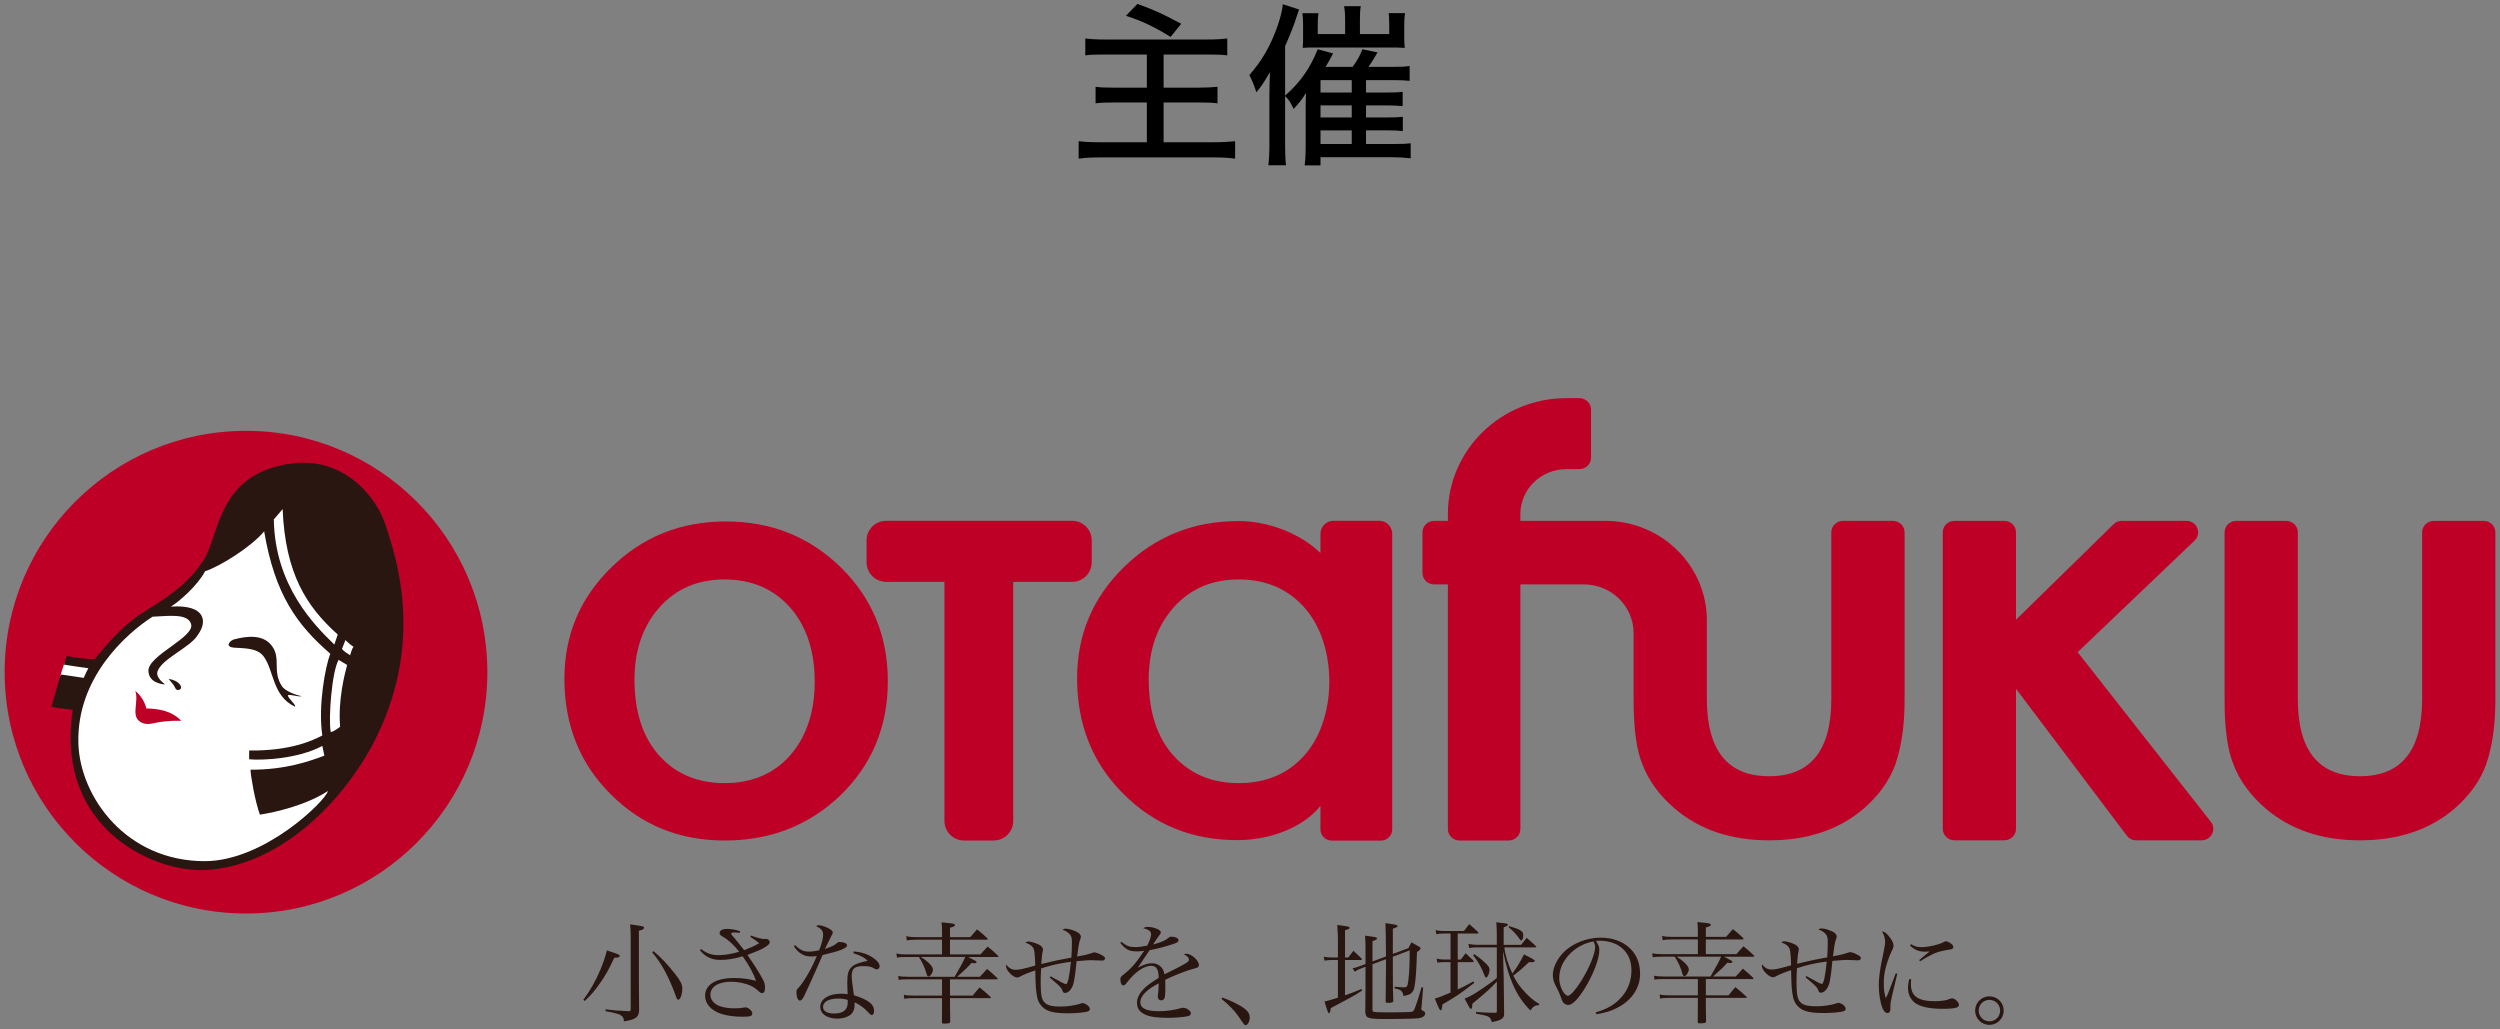
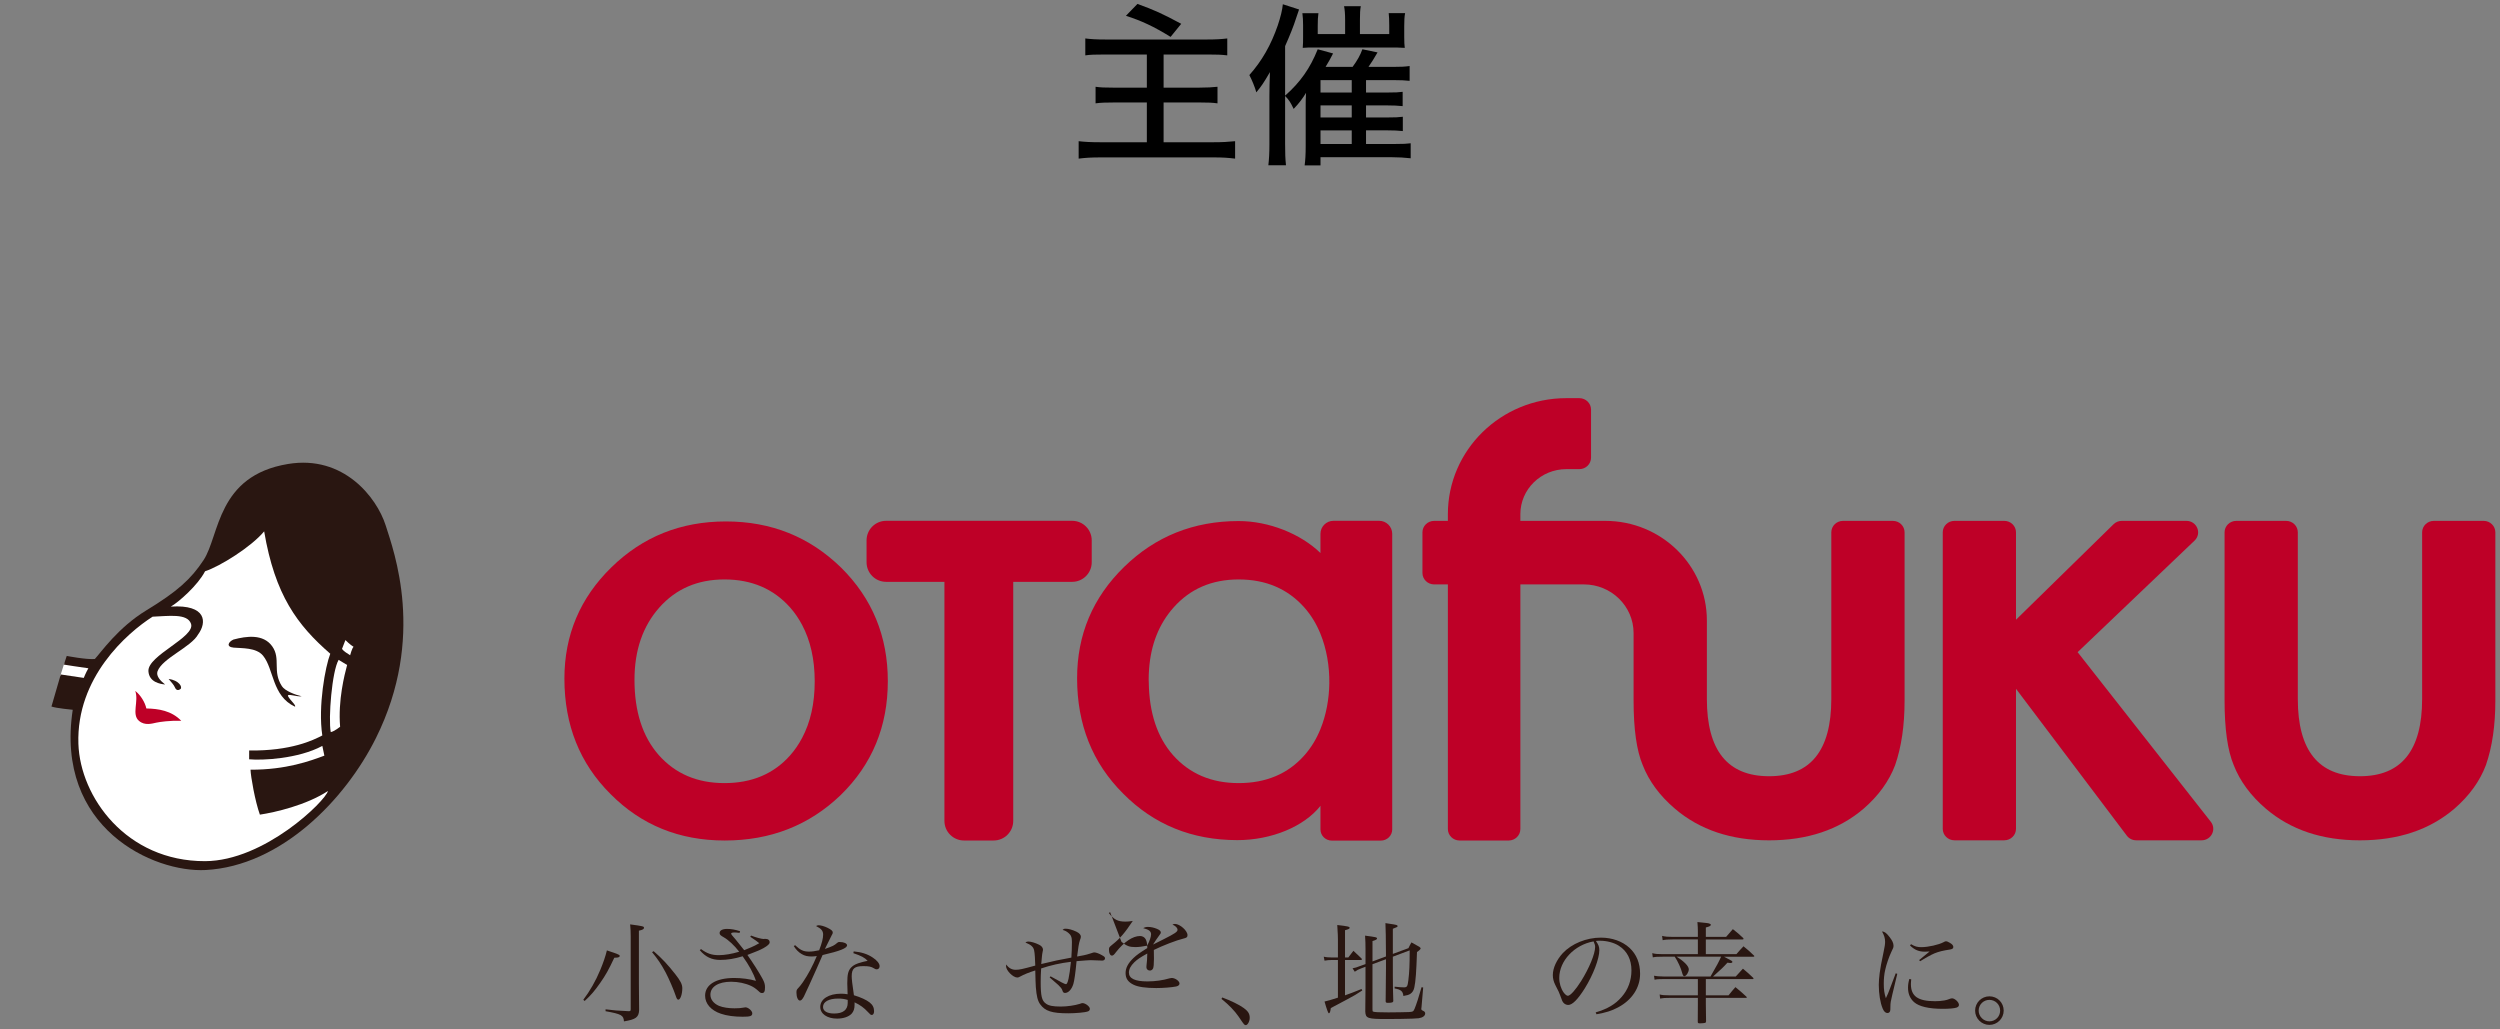
<svg xmlns="http://www.w3.org/2000/svg" id="_レイヤー_1" data-name="レイヤー_1" version="1.1" viewBox="0 0 430 177">
  <rect x="0" y="0" width="430" height="177" fill="#808080" stroke="none" />
  <defs>
    <style>
      .st0 {
        fill: #fff;
      }

      .st1 {
        fill: #be0027;
      }

      .st2 {
        fill: #291611;
      }
    </style>
  </defs>
  <g>
    <path d="M190.151,9.374c-1.92,0-2.64.03-3.479.15v-2.91c.96.12,1.89.181,3.449.181h17.52c1.44,0,2.49-.061,3.45-.181v2.91c-1.021-.12-1.71-.15-3.45-.15h-7.5v5.7h6.15c1.319,0,2.31-.06,3.12-.15v2.851c-.931-.12-1.561-.15-3.061-.15h-6.21v6.84h8.61c1.5,0,2.52-.061,3.689-.18v2.999c-1.2-.149-2.189-.21-3.6-.21h-19.56c-1.56,0-2.58.061-3.75.21v-2.999c.99.119,2.07.18,3.69.18h8.039v-6.84h-5.579c-1.53,0-2.34.03-3.24.15v-2.851c.84.12,1.53.15,3.03.15h5.789v-5.7h-7.109ZM195.641.675c2.97,1.08,4.229,1.649,7.529,3.42l-1.83,2.25c-2.91-1.8-4.979-2.76-7.68-3.63l1.98-2.04Z" />
    <path d="M234.958,24.763h5.069c1.38,0,1.92-.03,2.61-.12v2.58c-1.11-.12-2.13-.18-3.181-.18h-12.329v1.41h-2.729c.12-.9.18-1.891.18-3.301v-7.14c0-.659,0-.689.06-2.04-.63,1.021-1.109,1.681-2.13,2.761-.54-1.141-.81-1.561-1.47-2.221v8.19c0,1.68.03,2.55.15,3.72h-3.03c.12-1.08.18-2.04.18-3.63v-8.28c0-1.17.03-2.46.091-4.109-1.08,1.86-1.471,2.43-2.34,3.479-.24-.899-.811-2.25-1.2-2.97,2.16-2.43,3.72-5.159,4.89-8.55.479-1.439.78-2.64.87-3.63l2.79.9q-.181.51-.48,1.41c-.45,1.439-1.109,3.06-1.92,4.89v8.52c2.61-2.31,4.29-4.68,5.61-7.979l2.64.72c-.45.9-.75,1.41-1.29,2.31h4.649c.811-1.109,1.32-2.01,1.681-3.029l2.609.54c-.54.96-1.08,1.8-1.56,2.489h4.29c1.229,0,1.979-.029,2.789-.149v2.55c-.779-.09-1.59-.12-2.55-.12h-4.949v2.13h3.689c1.35,0,1.95-.03,2.61-.12v2.46c-.931-.09-1.561-.12-2.58-.12h-3.72v2.07h3.689c1.35,0,1.92-.03,2.64-.12v2.46c-.899-.09-1.56-.12-2.58-.12h-3.749v2.34ZM231.358,3.404c0-1.08-.06-1.739-.18-2.34h2.88c-.12.63-.149,1.26-.149,2.34v2.46h5.039v-1.5c0-.93-.029-1.47-.09-2.1h2.82c-.12.6-.15,1.29-.15,2.25v1.83c0,.99.03,1.35.09,1.89-1.2-.06-1.319-.06-2.189-.06h-13.229c-1.11,0-1.5,0-2.13.06.06-.72.06-1.05.06-1.95v-1.979c0-.72-.03-1.38-.12-2.04h2.76c-.09.6-.119,1.29-.119,2.13v1.47h4.709v-2.46ZM232.498,15.914v-2.13h-5.37v2.13h5.37ZM227.128,20.204h5.37v-2.07h-5.37v2.07ZM227.128,24.763h5.37v-2.34h-5.37v2.34Z" />
  </g>
  <g>
    <g>
-       <path class="st1" d="M.8,115.612c0-22.923,18.584-41.51,41.511-41.51s41.512,18.586,41.512,41.51-18.586,41.511-41.512,41.511S.801,138.538.8,115.612" />
      <path class="st0" d="M65.967,91.319s-.243-.76-.243-.759c-1.556-4.885-7.12-11.61-16.078-10.127-8.756,1.439-10.705,7.245-12.271,11.91-.548,1.644-1.072,3.197-1.835,4.35-2.247,3.411-4.784,5.638-10.045,8.835-3.844,2.335-6.489,5.563-7.911,7.294-.334.416-.6.737-.808.961l-.169.182-.248.021c-.756.064-1.944-.058-2.969-.205l-1.482-.233-.848.52-.687,2.19.625.478-.093-.014-1.257,4.334c.9.176,2.322.33,2.917.386l.675.062-.104.671c-1.175,7.759.572,14.467,5.049,19.388,4.985,5.488,12.398,7.699,17.179,7.436,12.503-.682,23.44-11.719,28.727-22.356,8.066-16.219,3.567-30.102,1.873-35.326" />
      <path class="st2" d="M12.51,122.08c-3.095,20.408,13.945,28.055,22.89,27.562,12.895-.705,23.949-12.016,29.269-22.713,8.621-17.336,3.05-32.17,1.667-36.562-1.535-4.813-7.238-12.148-16.796-10.563-12.278,2.021-11.736,12.308-14.531,16.54-2.139,3.24-4.476,5.379-9.847,8.642-4.836,2.937-7.811,7.244-8.851,8.363-1.473.124-4.833-.529-4.833-.529l-.489,1.49s2.787.45,4.211.633c-.465.808-.789,1.654-.789,1.654l-3.961-.588-1.6,5.513c.871.302,3.662.56,3.662.56" />
      <path class="st0" d="M28.398,117.734c-.78-.612-1.6-1.446-1.302-2.278.823-2.239,5.785-4.153,6.988-6.346,1.498-2.029,1.502-5.166-4.7-4.776,1.311-.744,4.636-3.648,5.887-6.076,2.586-.844,7.989-4.232,10.164-6.865,1.858,10.979,5.715,16.133,11.372,21.05-.854,2.182-2.126,9.026-1.371,14.054-1.543.809-5.369,2.685-12.58,2.588l-.004,1.513c2.217.211,8.426-.064,12.59-2.301l.349,1.675c-2.409.896-6.542,2.435-12.703,2.417.041,1.161.769,5.379,1.611,7.73,2.544-.378,7.961-1.615,11.709-4.068-.404,1.7-10.918,12.032-21.137,12.069-13.564.032-21.48-11.053-21.786-20.181-.376-11.398,8.33-19.041,12.762-21.869,2.673-.095,5.987-.63,6.61,1.223.78,2.297-7.501,5.442-7.329,8.158.129,1.913,2.055,2.197,2.872,2.283" />
-       <path class="st0" d="M47.097,89.338l1.515-1.775c.461,11.076,4.079,16.748,9.477,21.573l-.579,1.731c-3.338-3.246-10.228-10.016-10.414-21.529" />
      <path class="st0" d="M59.411,110.092l-.587,1.524c.298.418.883.748,1.399,1.09,0,0,.319-1.231.591-1.452,0,0-.666-.403-1.403-1.162" />
      <path class="st0" d="M58.243,113.495l1.461.88c-.443,1.664-1.582,6.062-1.204,10.632,0,0-1.039.822-1.61.914-.439-2.353.202-10.452,1.353-12.426" />
      <path class="st1" d="M23.263,118.843c.896.667,1.696,1.976,1.908,3.013,2.093.044,4.313.375,6.001,2.116-2.035-.045-3.598.184-4.29.325-.691.141-1.951.568-2.973-.305-1.32-1.115-.003-3.371-.646-5.149" />
      <path class="st2" d="M29.001,116.784c.427.509.91,1.013,1.098,1.471.191.458.542.564.938.258.397-.306-.225-1.504-2.036-1.729" />
      <path class="st2" d="M40.158,110.001c-.86.379-1.351,1.267.047,1.394,1.401.125,3.879-.04,5.048,1.392,1.881,2.317,1.519,6.921,5.474,8.757.286-.182-.792-1.075-1.163-1.76-.342-.618,1.571.12,2.324-.023-1.114-.25-2.882-.934-3.39-1.724-1.7-2.615-.146-4.717-1.676-6.87-1.529-2.158-4.42-1.765-6.665-1.165" />
    </g>
    <g>
      <path class="st1" d="M427.19,89.59h-8.569c-1.114,0-2.014.883-2.014,1.971v28.668c0,8.853-3.566,13.28-10.693,13.28s-10.691-4.427-10.691-13.28v-28.668c0-1.088-.901-1.971-2.013-1.971h-8.569c-1.112,0-2.014.883-2.014,1.971v28.945c0,4.902.524,8.594,1.568,11.084,1.082,2.777,2.93,5.28,5.543,7.512,4.253,3.627,9.646,5.435,16.176,5.435,6.569,0,11.983-1.808,16.236-5.435,2.574-2.232,4.385-4.735,5.43-7.512,1.079-3.113,1.62-6.806,1.62-11.084v-28.945c0-1.088-.899-1.971-2.01-1.971Z" />
      <path class="st1" d="M325.574,89.59h-8.574c-1.114,0-2.015.883-2.015,1.971v28.668c0,8.853-3.566,13.28-10.702,13.28s-10.7-4.427-10.7-13.28v-13.51c0-9.46-7.831-17.13-17.492-17.13h-14.588v-1.157c0-4.273,3.539-7.74,7.905-7.74h2.236c1.111,0,2.016-.885,2.016-1.974v-8.263c0-1.092-.905-1.974-2.016-1.974h-2.236c-11.253,0-20.374,8.933-20.374,19.951v1.157h-2.357c-1.112,0-2.017.883-2.017,1.971v6.985c0,1.09.905,1.974,2.017,1.974h2.357v42.075c0,1.089.903,1.974,2.013,1.974h8.441c1.115,0,2.016-.885,2.016-1.974v-42.075h10.907v-.002h.014c4.722,0,8.552,3.752,8.552,8.378v11.611c0,4.902.521,8.594,1.567,11.084,1.082,2.777,2.935,5.28,5.55,7.512,4.253,3.627,9.654,5.435,16.189,5.435,6.572,0,11.991-1.808,16.246-5.435,2.576-2.232,4.388-4.735,5.437-7.512,1.08-3.113,1.622-6.806,1.622-11.084v-28.945c0-1.088-.9-1.971-2.015-1.971Z" />
      <path class="st1" d="M380.26,141.346l-22.909-29.175,20.113-19.186c1.298-1.236.406-3.396-1.402-3.396h-11.107c-.534,0-1.045.207-1.422.577l-16.783,16.428v-15.032c0-1.09-.903-1.973-2.017-1.973h-8.568c-1.113,0-2.013.883-2.013,1.973v50.997c0,1.093.9,1.974,2.013,1.974h8.568c1.113,0,2.017-.882,2.017-1.974v-24.089l19.062,25.264c.379.504.979.799,1.616.799h11.239c1.671,0,2.614-1.882,1.592-3.188Z" />
      <path class="st1" d="M184.412,89.579h-31.998c-1.861,0-3.367,1.51-3.367,3.369v3.758c0,1.863,1.506,3.371,3.367,3.371h10.028v41.121c0,1.861,1.507,3.369,3.364,3.369h5.103c1.858,0,3.367-1.508,3.367-3.369v-41.121h10.135c1.858,0,3.367-1.508,3.367-3.371v-3.758c0-1.86-1.508-3.369-3.367-3.369Z" />
      <path class="st1" d="M144.672,97.634c-5.427-5.299-12.029-7.946-19.809-7.946s-14.312,2.63-19.7,7.89c-5.391,5.265-8.085,11.646-8.085,19.147,0,7.967,2.64,14.583,7.923,19.843,5.283,5.332,11.833,8,19.649,8,7.89,0,14.544-2.616,19.97-7.839,5.388-5.262,8.085-11.789,8.085-19.575,0-7.715-2.676-14.221-8.032-19.521ZM135.899,129.929c-2.821,3.179-6.584,4.764-11.297,4.764-4.676,0-8.44-1.605-11.295-4.82-2.788-3.174-4.176-7.489-4.176-12.945,0-5.081,1.427-9.227,4.282-12.443,2.856-3.212,6.584-4.821,11.19-4.821,4.676,0,8.441,1.609,11.297,4.821.804.906,1.48,1.909,2.055,2.988,1.44,2.704,2.175,5.941,2.175,9.733s-.733,7.022-2.169,9.723c-.576,1.084-1.254,2.09-2.061,2.998Z" />
      <path class="st1" d="M237.22,89.579h-7.862c-1.237,0-2.239,1.003-2.239,2.24v3.298c-3.406-3.303-8.865-5.496-14.073-5.496-7.744,0-14.311,2.63-19.7,7.89-5.391,5.265-8.085,11.646-8.085,19.147,0,7.967,2.639,14.583,7.923,19.843,5.283,5.332,11.833,8,19.648,8,5.884,0,11.48-2.341,14.287-5.896v4.057c0,1.062.878,1.922,1.961,1.922h8.417c1.082,0,1.964-.86,1.964-1.922v-50.844c0-1.237-1.003-2.24-2.24-2.24ZM228.643,117.523c-.037,2.734-.545,5.459-1.525,7.878-.686,1.691-1.6,3.208-2.774,4.528-2.821,3.179-6.585,4.764-11.297,4.764-4.677,0-8.441-1.605-11.296-4.82-2.712-3.088-4.089-7.266-4.162-12.515-.003-.164-.017-.319-.017-.484,0-.61.023-1.205.069-1.786.309-4.251,1.713-7.784,4.216-10.602,2.856-3.212,6.584-4.821,11.19-4.821,4.675,0,8.441,1.609,11.297,4.821,1.173,1.322,2.088,2.84,2.774,4.53,1.055,2.604,1.564,5.562,1.525,8.507Z" />
    </g>
    <g>
      <g>
        <path class="st2" d="M100.328,171.963c1.124-1.485,2.152-3.276,2.914-5.123.514-1.219.933-2.457,1.143-3.372.857.267,1.848.628,2.038.743.114.057.171.115.171.191,0,.228-.247.323-.838.323h-.095c-.952,2.039-1.505,3.028-2.419,4.324-.971,1.391-1.619,2.152-2.685,3.123l-.228-.209ZM108.48,161.012c0-.744-.019-1.163-.095-2.019,2.248.304,2.381.342,2.381.591,0,.228-.228.342-.876.495v9.104c0,.82.019,2.381.038,4.553-.057,1.238-.552,1.6-2.61,1.943-.057-1.048-.438-1.258-3.162-1.753v-.324c1.467.191,2,.228,4.019.324.247-.019.305-.076.305-.324v-12.589ZM112.423,163.602c1.371,1.181,2.419,2.286,3.714,3.942.914,1.162,1.219,1.772,1.219,2.438,0,1.009-.324,1.962-.686,1.962-.171,0-.285-.172-.438-.647-.343-1.028-1.181-2.991-1.752-4.057-.762-1.428-1.372-2.305-2.324-3.466l.267-.172Z" />
        <path class="st2" d="M129.181,160.917c.762.305,1.81.591,2.153.591.076,0,.114,0,.191-.02h.114c.476,0,.743.209.743.591,0,.286-.324.572-1.047.991-.686.361-.934.476-2.781,1.181.991,1.409,2.038,3.047,2.609,4.114.304.552.419.952.419,1.428,0,.742-.134,1.009-.515,1.009-.21,0-.323-.058-.591-.324-.38-.362-.857-.705-1.276-.895-.971-.457-2.229-.724-3.447-.724-2.19,0-3.562.857-3.562,2.229,0,.819.553,1.523,1.486,1.923.666.267,1.619.419,2.647.419.724,0,1.162-.038,1.657-.133.095-.019.172-.038.229-.038.495,0,1.181.609,1.181,1.028,0,.476-.324.591-1.657.591-1.428,0-2.743-.172-3.733-.515-1.714-.572-2.724-1.733-2.724-3.104,0-1.905,1.886-3.047,5.01-3.047,1.276,0,2.704.191,3.733.495-.419-1.314-1.219-2.742-2.285-4.228-1.372.419-2.61.628-3.867.628-1.447,0-2.533-.514-3.505-1.676l.21-.19c1.029.761,1.848,1.047,3.047,1.047,1.009,0,2.248-.21,3.524-.591-.8-1.047-1.885-2.057-2.647-2.476-.591-.324-.724-.477-.724-.744,0-.437.476-.704,1.295-.704.685,0,1.371.115,2.229.4l-.095.286c-.438-.058-.724-.077-.857-.077-.4,0-.591.077-.591.21,0,.095.191.342.781,1.009.209.248.705.857,1.466,1.829q.248-.114,1.2-.495c.438-.191.8-.362,1.391-.704-.495-.401-.515-.419-1.543-1.105l.133-.209Z" />
        <path class="st2" d="M136.76,162.573c.915.857,1.447,1.104,2.4,1.104.495,0,1.009-.076,1.733-.228.477-1.239.686-2.039.686-2.705,0-.629-.305-1.009-1.219-1.466.209-.115.304-.134.457-.134.381,0,.972.172,1.523.439.648.323.896.533.896.799,0,.153-.038.266-.19.496-.076.152-.476.934-1.162,2.342,1.409-.495,1.581-.591,2.115-1.047.152-.134.209-.152.4-.152.742,0,1.295.247,1.295.571,0,.495-1.181.972-4.21,1.676-.172.381-.495,1.162-1.009,2.304-.572,1.315-2.038,4.515-2.21,4.839-.285.514-.457.685-.685.685-.324,0-.591-.591-.591-1.353,0-.381.038-.495.209-.685.419-.458.647-.743.915-1.143.933-1.39,1.619-2.685,2.38-4.476-.419.058-.591.076-.895.076-.685,0-1.2-.114-1.676-.399-.572-.324-1.01-.781-1.391-1.391l.228-.153ZM146.836,163.64c1.314.115,2.38.457,3.257,1.047.742.477,1.2,1.047,1.2,1.486,0,.323-.191.553-.496.553-.153,0-.266-.038-.438-.153-.534-.323-.895-.399-1.866-.399-1.524,0-2,.419-2,1.734,0,.514.095,1.333.381,3.275,1.161.343,2.152.8,2.704,1.238.515.4.762.896.762,1.505,0,.381-.153.647-.381.647-.191,0-.266-.057-.666-.495-.686-.743-1.315-1.2-2.305-1.677v.362c0,.762-.152,1.2-.533,1.619-.515.515-1.41.819-2.476.819-1.715,0-2.896-.819-2.896-2.019,0-1.333,1.447-2.266,3.562-2.266.438,0,.647.019,1.142.096-.057-1.505-.057-1.658-.057-1.885,0-1.562.153-2.153.666-2.724.381-.4.915-.667,1.81-.895.286-.077.324-.096,1.028-.248-.514-.552-1.104-.857-2.457-1.314l.058-.305ZM145.807,171.982c-.591-.171-1.029-.228-1.639-.228-1.618,0-2.609.553-2.609,1.447,0,.705.723,1.124,1.904,1.124,1.543,0,2.343-.629,2.343-1.829v-.515Z" />
-         <path class="st2" d="M163.402,171.24h3.905c.495-.628.666-.819,1.18-1.409.839.685,1.086.895,1.886,1.638.038.038.076.095.076.133,0,.039-.057.077-.114.077h-6.934v1.047c0,.876,0,1.238.039,2.991-.02.172-.058.228-.19.266-.115.038-.534.076-.838.076-.324,0-.4-.038-.4-.266,0-1.638.019-2.381.019-3.066v-1.047h-4.819c-.781,0-1.181.019-1.676.114l-.077-.704c.419.114.8.153,1.753.153h4.819v-2.8h-5.829c-.876,0-1.219.019-1.619.114l-.095-.685q.476.115,1.714.134h7.999c1.219-2.114,1.372-2.419,1.829-3.41h-7.656c1.314.819,2.095,1.638,2.095,2.172,0,.495-.438,1.181-.762,1.181-.172,0-.266-.153-.381-.572-.191-.78-.742-1.999-1.276-2.78h-2.057c-.857,0-1.238.019-1.714.115l-.096-.724c.515.134.895.172,1.81.172h6.038v-2.534h-4.362c-.819,0-1.276.038-1.695.134l-.096-.742c.534.133.991.171,1.791.171h4.362v-.971c0-.458-.019-.82-.077-1.582,1.734.172,1.866.191,2.057.267.153.038.248.114.248.209,0,.172-.228.305-.858.457v1.619h3.486c.495-.59.647-.761,1.161-1.334.8.629,1.028.82,1.772,1.524.038.058.076.114.076.153,0,.057-.076.095-.171.095h-6.324v2.534h5.257c.534-.61.686-.8,1.219-1.353.8.648,1.047.858,1.791,1.581.057.038.076.077.076.115s-.057.095-.114.095h-5.104c.266.133.285.153.438.228.895.457,1.009.533,1.009.666,0,.115-.153.191-.343.191-.133,0-.323-.02-.514-.058-.743.819-.991,1.047-2.477,2.381h3.905q.533-.591,1.238-1.353c.781.647,1.009.857,1.752,1.562.039.057.077.115.077.153s-.057.076-.115.076h-8.095v2.8Z" />
        <path class="st2" d="M180.694,167.925c1.791,1.009,2.457,1.353,2.647,1.353.323,0,.591-1.257.857-3.848-1.866.228-3.466.591-5.123,1.142-.057.934-.077,1.505-.077,2.305,0,2.457.191,3.257.915,3.753.495.361,1.219.495,2.552.495,1.086,0,2.381-.191,3.238-.457.362-.134.381-.134.496-.134.495,0,1.257.591,1.257.972,0,.228-.115.381-.343.457-.419.172-2.076.324-3.371.324-2.819,0-4-.381-4.838-1.562-.419-.572-.628-1.428-.743-2.971-.038-.572-.057-1.201-.095-2.839-1.048.324-1.981.705-2.591,1.047-.247.134-.343.172-.495.172-.743,0-1.943-1.219-1.943-1.961,0-.076.019-.172.038-.285.438.629.953.914,1.638.914.61,0,1.143-.114,3.353-.724-.019-.972-.096-2.171-.191-2.59-.115-.61-.534-.991-1.505-1.372.191-.134.286-.172.496-.172.457,0,1.219.228,1.828.534.457.21.704.533.704.895q0,.115-.095.476c-.038.153-.076.477-.096.724q-.076,1.009-.114,1.238c2.342-.572,3.01-.705,5.18-1.104.058-.686.096-1.829.096-2.705,0-.8-.153-1.181-.628-1.562-.324-.266-.572-.381-.972-.495.191-.172.266-.209.515-.209.495,0,1.18.19,1.866.515.495.247.761.533.761.876q0,.172-.171.61c-.153.438-.305,1.296-.477,2.78q.267-.038,1.124-.209c.362-.076.762-.172,1.257-.342.381-.134.457-.153.591-.153.266,0,.8.191,1.295.477.419.228.534.342.534.552s-.21.381-.476.381c-.096,0-.248,0-.419-.019-.21-.019-1.353-.058-1.581-.058-.248,0-1.047.058-2.419.172-.191,2.019-.381,3.353-.553,3.924-.285.934-.857,1.542-1.428,1.542-.247,0-.362-.095-.476-.476-.077-.247-.286-.514-.667-.876q-.114-.095-.914-.8c-.247-.21-.266-.21-.591-.514l.153-.191Z" />
-         <path class="st2" d="M192.901,162.002c.914.724,1.352.896,2.38.896.61,0,1.162-.077,2.038-.247.419-.82.667-1.524.667-1.943,0-.515-.362-.819-1.353-1.067.324-.171.495-.21.857-.21.438,0,.991.115,1.486.324.476.191.685.4.685.629,0,.134-.076.266-.305.553-.171.228-.4.572-.552.781q-.343.553-.477.742c1.6-.457,2.115-.685,2.743-1.219.114-.095.228-.133.362-.133.742,0,1.276.266,1.276.628,0,.228-.247.419-.819.61-1.695.553-2.61.781-4.153,1.085-.342.477-.571.82-1.009,1.486-.514.8-.666,1.009-1.028,1.523,1.067-.552,1.734-.761,2.458-.761,1.123,0,1.961.761,2.133,1.904q.324-.152,1.866-.933c1.885-.953,2.343-1.257,2.343-1.6,0-.324-.324-.666-.877-.895.21-.096.305-.115.439-.115.838,0,2.152,1.162,2.152,1.924,0,.343-.153.476-.685.591-1.143.266-3.619,1.219-5.104,1.961.019.61.019.724.019,1.543,0,.857-.058,1.447-.153,1.638-.095.21-.305.362-.534.362-.361,0-.61-.247-.61-.572,0-.096,0-.191.019-.324.077-.552.115-1.199.134-2.037-1.181.647-1.733,1.028-2.229,1.504-.628.609-.933,1.2-.933,1.771,0,1.028,1.047,1.524,3.18,1.524,1.334,0,2.666-.191,3.829-.534.134-.038.266-.057.362-.057.591,0,1.333.534,1.333.953,0,.247-.209.438-.59.514-.781.153-2.229.267-3.41.267-1.791,0-3.105-.191-3.867-.553-.972-.457-1.409-1.086-1.409-2.019,0-.896.438-1.715,1.372-2.609.495-.476,1.104-.915,2.361-1.695-.019-.8-.076-1.105-.266-1.504-.172-.343-.553-.572-.972-.572-1.257,0-2.762,1.01-4.133,2.762-.362.496-.515.609-.705.609-.304,0-.514-.4-.514-1.009,0-.4.019-.419.552-.857,1.353-1.066,2.191-2.057,3.543-4.095-.628.095-.876.114-1.276.114-1.296,0-1.962-.343-2.838-1.466l.21-.172Z" />
+         <path class="st2" d="M192.901,162.002c.914.724,1.352.896,2.38.896.61,0,1.162-.077,2.038-.247.419-.82.667-1.524.667-1.943,0-.515-.362-.819-1.353-1.067.324-.171.495-.21.857-.21.438,0,.991.115,1.486.324.476.191.685.4.685.629,0,.134-.076.266-.305.553-.171.228-.4.572-.552.781q-.343.553-.477.742q.324-.152,1.866-.933c1.885-.953,2.343-1.257,2.343-1.6,0-.324-.324-.666-.877-.895.21-.096.305-.115.439-.115.838,0,2.152,1.162,2.152,1.924,0,.343-.153.476-.685.591-1.143.266-3.619,1.219-5.104,1.961.019.61.019.724.019,1.543,0,.857-.058,1.447-.153,1.638-.095.21-.305.362-.534.362-.361,0-.61-.247-.61-.572,0-.096,0-.191.019-.324.077-.552.115-1.199.134-2.037-1.181.647-1.733,1.028-2.229,1.504-.628.609-.933,1.2-.933,1.771,0,1.028,1.047,1.524,3.18,1.524,1.334,0,2.666-.191,3.829-.534.134-.038.266-.057.362-.057.591,0,1.333.534,1.333.953,0,.247-.209.438-.59.514-.781.153-2.229.267-3.41.267-1.791,0-3.105-.191-3.867-.553-.972-.457-1.409-1.086-1.409-2.019,0-.896.438-1.715,1.372-2.609.495-.476,1.104-.915,2.361-1.695-.019-.8-.076-1.105-.266-1.504-.172-.343-.553-.572-.972-.572-1.257,0-2.762,1.01-4.133,2.762-.362.496-.515.609-.705.609-.304,0-.514-.4-.514-1.009,0-.4.019-.419.552-.857,1.353-1.066,2.191-2.057,3.543-4.095-.628.095-.876.114-1.276.114-1.296,0-1.962-.343-2.838-1.466l.21-.172Z" />
        <path class="st2" d="M210.23,171.563c1.447.534,2.934,1.257,3.714,1.829.743.553,1.009.99,1.009,1.677,0,.61-.361,1.257-.685,1.257-.057,0-.191-.058-.266-.115q-.134-.114-.972-1.372c-.647-.952-1.676-2.019-2.933-3.028l.133-.248Z" />
      </g>
      <g>
        <path class="st2" d="M231.912,164.682c.381-.496.496-.666.876-1.143q.705.666,1.372,1.295c.058.077.096.134.096.172,0,.058-.077.115-.172.115h-2.743v6.076c.896-.305,1.41-.515,2.838-1.085l.134.247c-.991.666-1.41.895-2.685,1.58-1.505.781-1.581.838-2.724,1.447-.038.191-.057.343-.076.439-.057.304-.153.457-.266.457q-.172,0-.743-2.019.666-.134,2.304-.666v-6.476h-1.085c-.438,0-.8.038-1.219.115l-.134-.686c.362.096.839.134,1.353.134h1.085v-3.104c0-.591-.019-.82-.114-2.477,1.847.209,2.133.286,2.133.496,0,.133-.21.247-.8.399v4.686h.572ZM238.388,164.511q-.019-4.571-.095-5.734,1.809.248,1.999.363c.039.018.096.095.096.152,0,.134-.076.172-.819.457v4.323l2.685-.99c.209-.457.285-.591.515-.991.629.342.819.457,1.39.781.172.152.191.19.191.266,0,.115-.228.342-.628.61-.114,3.429-.228,5.029-.457,6.095-.095.477-.324.857-.666,1.085-.286.191-.553.267-1.219.381-.077-.8-.4-1.104-1.505-1.295v-.305c.705.077,1.219.115,1.581.115.553,0,.647-.133.781-1.219.172-1.391.228-2.647.228-5.142l-2.895,1.085v3.219c0,1.771.019,2.476.076,4.399-.019.248-.247.324-.933.324-.267,0-.362-.057-.381-.247.038-3.543.057-4.247.057-5.752v-1.505l-2.323.857v7.772c0,.266.019.342.114.38.172.096,1.105.134,2.628.134,1.085,0,3.124-.038,3.504-.057.705-.038.781-.077.991-.553.305-.723.743-2.076,1.2-3.714l.286.038-.286,3.353q-.038.304-.038.323c0,.172.038.21.419.4.153.076.247.209.247.4,0,.4-.438.724-1.123.819q-.572.076-3.124.115c-1.961.019-2.057.019-2.419.019-3.238,0-3.58-.115-3.637-1.277l.038-4.228v-3.485l-.705.266c-.514.191-.742.304-1.142.59l-.381-.59c.514-.095.61-.134,1.371-.419l.858-.305v-2.495c0-1.047-.019-1.466-.077-2.4,1.886.247,2.057.285,2.057.495,0,.153-.21.267-.78.439v3.504l2.323-.857Z" />
-         <path class="st2" d="M250.728,165.044h.534q.495-.628.819-1.085c.591.533.761.686,1.314,1.219.038.076.077.134.077.172,0,.076-.096.134-.209.134h-2.534v4.704c1.009-.477,1.543-.743,2.704-1.391l.134.266c-2.723,2.076-2.838,2.153-5.466,3.695-.057.724-.153,1.009-.323,1.009-.153,0-.4-.514-.991-2.019.761-.21,1.219-.38,2.704-1.028v-5.237h-1.047c-.4,0-.666.018-1.219.076l-.134-.666c.477.095.915.152,1.353.152h1.047v-4.475h-1.295c-.4,0-.648.018-1.143.114l-.134-.704c.496.114.877.152,1.277.152h3.599c.381-.515.515-.666.915-1.181.685.591.895.781,1.504,1.353.038.058.077.114.077.153,0,.076-.077.115-.21.115h-3.353v4.475ZM257.451,168.834c-.762.876-1.885,1.904-4.19,3.791-.02.172-.02.304-.039.4-.019.323-.114.514-.228.514-.133,0-.191-.076-1.085-1.772,1.066-.438,1.6-.742,3.161-1.81,1.162-.8,1.791-1.237,2.381-1.752v-5.257h-3.447c-.438,0-.723.019-1.295.114l-.153-.704c.61.096,1.066.153,1.447.153h3.447v-1.581c0-1.028-.019-1.409-.095-2.304.381.057.685.076.876.114.876.077,1.124.153,1.124.324,0,.115-.172.228-.724.438v3.01h2.991c.419-.534.552-.705.971-1.2.705.591.915.781,1.581,1.428.058.038.077.076.077.114,0,.058-.096.096-.229.096h-5.275c.171,1.429.61,2.819,1.371,4.495q1.124-1.466,2-3.295c1.447.723,1.866.972,1.866,1.124,0,.133-.21.228-.476.228-.153,0-.343,0-.534-.018-1.123,1.085-1.657,1.542-2.685,2.323.419.857.838,1.505,1.505,2.285,1.028,1.2,1.771,1.866,2.971,2.609l-.095.191c-.629,0-1.009.247-1.447.915-1.409-1.467-2.191-2.647-2.972-4.4-.705-1.581-1.162-3.123-1.734-5.809l.115,4.475q.019,3.41.076,6.285c0,.534-.133.743-.628,1.009-.323.172-.685.286-1.485.438-.153-.591-.305-.8-.705-.99-.171-.077-.438-.153-.971-.267-.477-.076-.819-.153-1.047-.191v-.304c1.447.114,1.942.133,3.295.152.228-.019.285-.076.285-.247v-5.123ZM253.566,164.111c1.028.723,1.372.991,2.095,1.714.439.438.534.61.534.972,0,.572-.324,1.334-.571,1.334-.114,0-.228-.134-.323-.439-.496-1.314-1.067-2.304-1.924-3.39l.19-.191ZM259.585,159.292c1.98.591,2.419.876,2.419,1.562,0,.515-.153.914-.362.914-.077,0-.172-.095-.343-.361-.476-.686-1.181-1.428-1.829-1.943l.115-.172Z" />
        <path class="st2" d="M274.457,174.129c2.057-.61,3.372-1.391,4.457-2.647,1.124-1.276,1.695-2.838,1.695-4.591,0-1.847-.742-3.314-2.152-4.209-.838-.553-2.096-.877-3.295-.877-.229,0-.362,0-.667.038.458.667.591,1.029.591,1.582,0,1.485-1.066,4.266-2.514,6.59-1.2,1.904-2.134,2.838-2.838,2.838-.324,0-.629-.153-.838-.4-.172-.229-.21-.305-.534-1.219-.172-.496-.285-.724-.838-1.791-.304-.61-.438-1.124-.438-1.733,0-1.201.647-2.609,1.714-3.772,1.543-1.638,4.057-2.666,6.553-2.666,1.923,0,3.695.628,4.914,1.752,1.219,1.124,1.829,2.629,1.829,4.477,0,2.38-1.391,4.495-3.791,5.771-1.104.591-2.095.895-3.714,1.181l-.134-.324ZM268.191,168.206c0,.914.286,1.847.762,2.514.266.343.515.553.724.553.419,0,1.333-1.028,2.266-2.514,1.409-2.248,2.419-4.704,2.419-5.886,0-.285-.058-.477-.267-.953-3.314.591-5.904,3.353-5.904,6.285Z" />
        <path class="st2" d="M293.406,171.196h3.905c.495-.629.666-.819,1.18-1.41.839.685,1.086.895,1.886,1.638.038.038.076.095.076.133,0,.039-.057.077-.114.077h-6.934v1.047c0,.876,0,1.238.039,2.991-.019.172-.058.228-.191.266-.115.038-.534.076-.838.076-.324,0-.4-.038-.4-.266,0-1.638.019-2.381.019-3.066v-1.047h-4.819c-.781,0-1.181.019-1.676.114l-.077-.704c.419.115.8.153,1.753.153h4.819v-2.8h-5.828c-.876,0-1.219.019-1.619.115l-.095-.686q.476.114,1.714.134h7.999c1.219-2.115,1.372-2.419,1.829-3.41h-7.656c1.314.819,2.095,1.638,2.095,2.171,0,.496-.438,1.181-.762,1.181-.172,0-.266-.152-.381-.571-.191-.781-.742-2-1.276-2.781h-2.057c-.857,0-1.238.019-1.715.114l-.095-.723c.515.133.895.172,1.81.172h6.038v-2.533h-4.362c-.819,0-1.276.038-1.695.133l-.096-.743c.534.134.99.172,1.791.172h4.362v-.972c0-.457-.019-.818-.077-1.58,1.734.172,1.866.19,2.057.266.153.038.248.115.248.21,0,.172-.229.304-.858.457v1.619h3.486c.495-.591.647-.762,1.161-1.333.8.629,1.029.818,1.772,1.523.038.057.076.115.076.153,0,.057-.076.096-.171.096h-6.324v2.533h5.257c.534-.61.686-.8,1.219-1.353.8.647,1.047.857,1.791,1.581.057.038.076.076.076.114s-.057.096-.114.096h-5.104c.266.134.285.152.438.228.895.458,1.01.534,1.01.667,0,.114-.153.19-.343.19-.133,0-.323-.019-.514-.057-.743.819-.99,1.047-2.476,2.381h3.904q.533-.591,1.238-1.353c.781.648,1.009.858,1.752,1.562.039.057.077.114.077.152s-.057.077-.115.077h-8.095v2.8Z" />
-         <path class="st2" d="M310.698,167.882c1.791,1.01,2.457,1.352,2.647,1.352.323,0,.591-1.257.857-3.847-1.866.228-3.466.591-5.123,1.143-.057.934-.077,1.504-.077,2.304,0,2.457.19,3.257.915,3.753.495.361,1.219.495,2.553.495,1.085,0,2.38-.191,3.237-.457.362-.134.381-.134.496-.134.495,0,1.257.591,1.257.972,0,.228-.114.381-.343.457-.419.172-2.076.324-3.371.324-2.819,0-4-.381-4.838-1.562-.419-.572-.629-1.428-.743-2.972-.038-.571-.057-1.199-.095-2.837-1.047.323-1.981.704-2.591,1.047-.247.133-.343.172-.495.172-.743,0-1.943-1.219-1.943-1.962,0-.077.019-.172.038-.286.438.628.953.915,1.638.915.61,0,1.143-.115,3.353-.723-.019-.971-.096-2.172-.191-2.591-.115-.609-.534-.99-1.504-1.371.19-.134.285-.172.495-.172.457,0,1.219.228,1.828.533.457.209.704.534.704.896q0,.114-.095.477c-.038.152-.076.475-.096.723q-.076,1.009-.114,1.238c2.342-.572,3.01-.704,5.18-1.105.058-.685.096-1.828.096-2.704,0-.799-.153-1.18-.628-1.561-.324-.267-.572-.381-.972-.496.191-.172.266-.209.515-.209.495,0,1.18.191,1.866.514.495.248.761.534.761.877q0,.172-.171.61c-.153.438-.305,1.295-.477,2.781q.267-.038,1.124-.209c.362-.077.762-.172,1.257-.343.381-.134.457-.153.591-.153.266,0,.8.191,1.295.476.419.229.534.343.534.553s-.21.381-.476.381c-.096,0-.248,0-.42-.019-.209-.019-1.352-.057-1.58-.057-.247,0-1.047.057-2.419.172-.191,2.019-.381,3.352-.553,3.923-.285.933-.857,1.542-1.428,1.542-.247,0-.362-.095-.476-.476-.077-.247-.286-.515-.667-.876q-.114-.096-.914-.8c-.247-.209-.266-.209-.591-.515l.153-.19Z" />
        <path class="st2" d="M326.333,167.501c-.039.172-.324,1.371-.858,3.58-.266,1.124-.323,1.428-.323,2.019,0,.553-.019.705-.057.819-.077.209-.248.324-.458.324-.323,0-.61-.267-.819-.781-.419-.991-.666-2.534-.666-4.057,0-.572.057-1.276.153-2.038q.133-1.105.666-3.6c.191-.895.266-1.372.266-1.771,0-.628-.152-1.105-.533-1.791.419.02.761.267,1.276.934.476.591.704,1.085.704,1.504,0,.305-.019.381-.4,1.143-.38.8-.838,2.133-1.028,3.029-.171.724-.247,1.542-.247,2.362,0,1.047.096,1.714.362,2.514.324-.666.476-1.047.685-1.619l1.009-2.666.267.096ZM328.732,168.453c-.038.381-.057.553-.057.8,0,2.095,1.2,2.953,4.153,2.953.552,0,1.104-.039,1.619-.134q.4-.057,1.009-.305c.114-.038.21-.057.285-.057.495,0,1.2.667,1.2,1.124,0,.228-.153.381-.419.476-.4.134-1.315.209-2.381.209-2.381,0-4.076-.4-4.933-1.162-.686-.629-1.028-1.428-1.028-2.476,0-.476.057-.895.228-1.504l.323.076ZM328.694,162.396c.667.401,1.086.515,1.772.515,1.181,0,3.029-.419,3.829-.858.247-.133.285-.152.419-.152.153,0,.4.096.666.266.4.229.591.458.591.705s-.134.361-.534.438c-1.257.19-1.961.362-2.704.666-.591.248-1.695.857-2.457,1.353l-.19-.191c.857-.724,1.504-1.257,1.809-1.486-.4.02-.609.039-.781.039-1.066,0-1.772-.286-2.591-1.066l.172-.229Z" />
        <path class="st2" d="M344.634,173.825c0,1.352-1.105,2.457-2.457,2.457s-2.457-1.105-2.457-2.457,1.104-2.457,2.457-2.457c1.371,0,2.457,1.085,2.457,2.457ZM340.33,173.825c0,1.009.838,1.847,1.847,1.847,1.028,0,1.847-.819,1.847-1.847s-.819-1.847-1.847-1.847-1.847.819-1.847,1.847Z" />
      </g>
    </g>
  </g>
</svg>